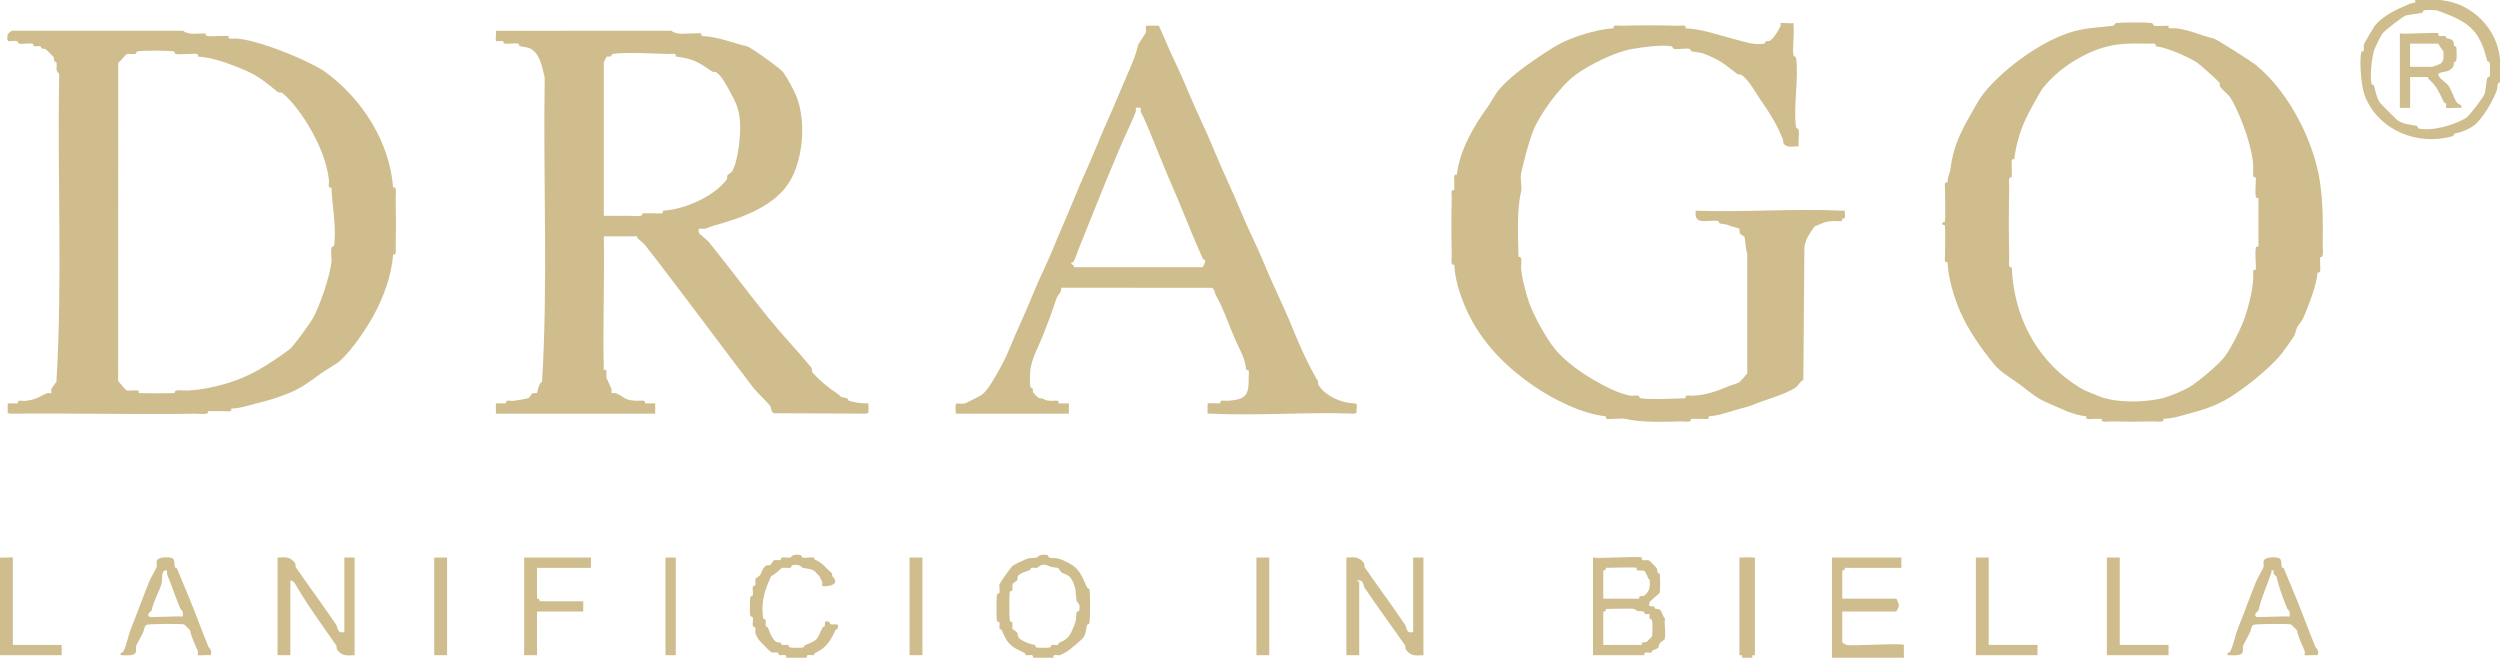
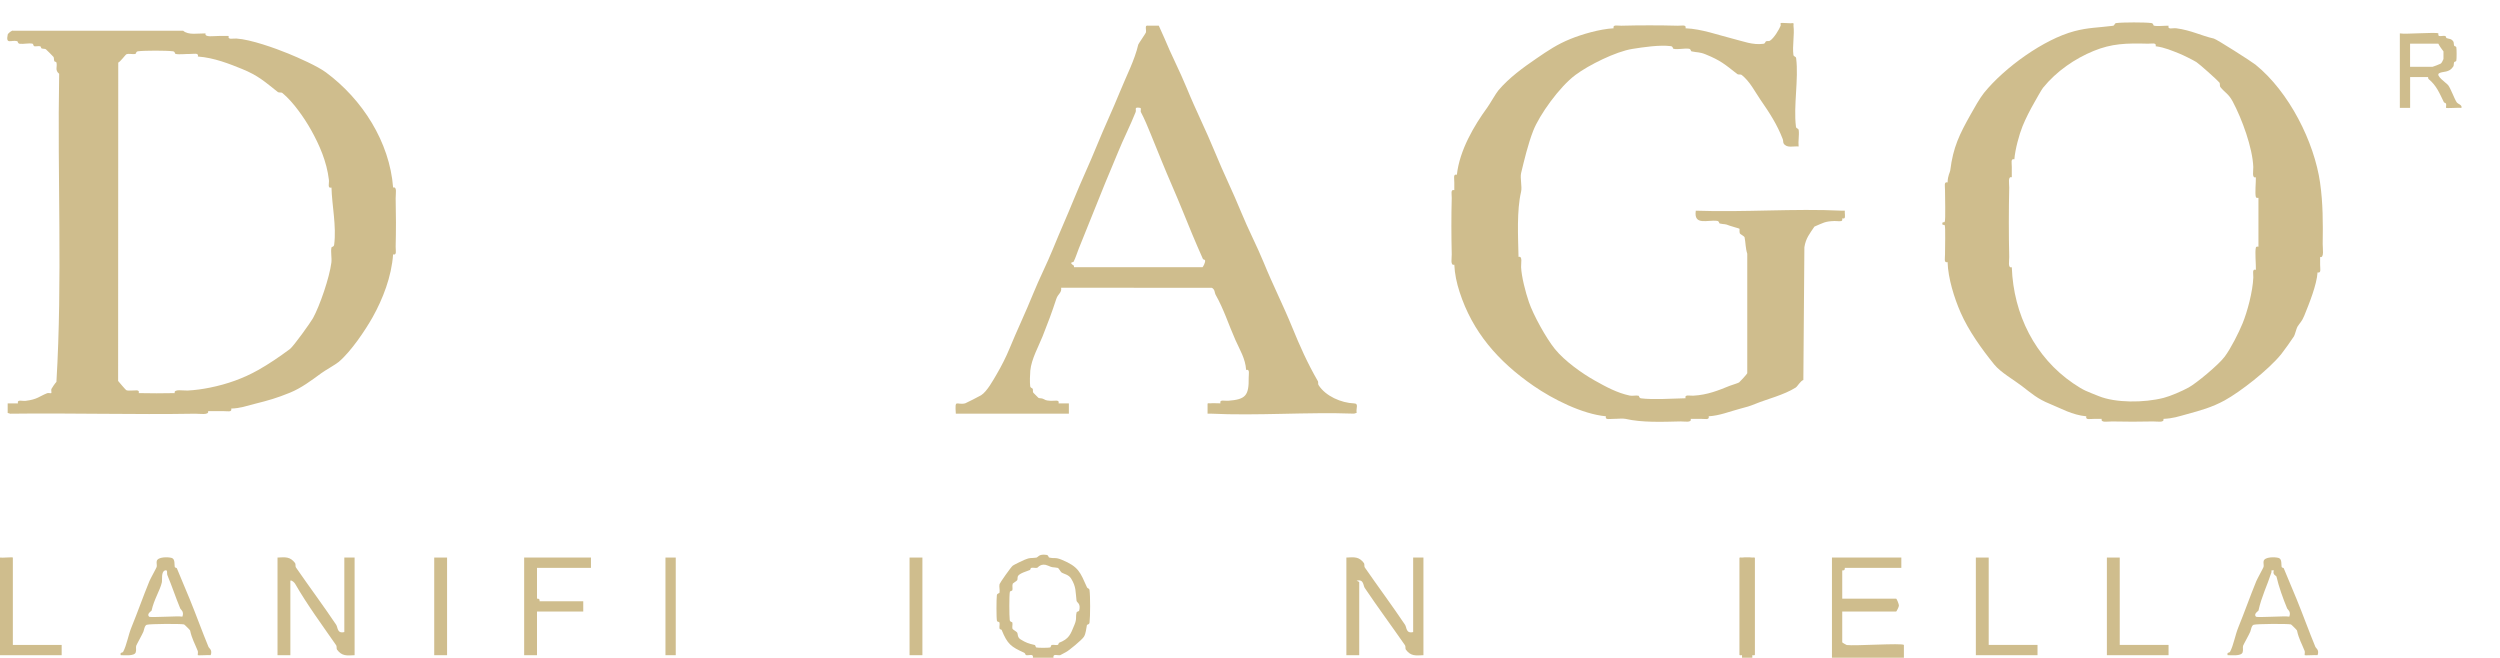
<svg xmlns="http://www.w3.org/2000/svg" viewBox="0 0 973 256" version="1.1" id="Capa_1">
  <defs>
    <style>
      .st0 {
        fill: #cfbd8d;
      }
    </style>
  </defs>
-   <path d="M323.34,242.99c-.38-.09-.32-.88-.67-.98-2.35-.67-1.34.68-1.69,1.6-.16.41-.72.39-.81.56-2.56,5.12-1.36,4.67-7.01,7-.18.07-.18.73-.51.82-.76.19-4.05.17-4.93.05-.93-.12-.65-.95-1.06-1.03-.74-.16-1.57.15-2.31-.02-.34-.08-.34-.75-.51-.82-.59-.23-1.3-.09-1.68-.33-1.71-1.08-2.6-3.88-3.32-5.68-.07-.18-.74-.17-.82-.51-.17-.74.14-1.57-.02-2.31-.09-.41-.91-.12-1.03-1.06-.82-6.27.77-10.93,3.21-16.12,1.09-.19,3.92-3.1,4.19-3.15,1.07-.2,2.29.2,3.3-.03.37-.08.3-.89.68-.98,3.05-.72,3.63.9,4,.98,1.34.29,3.23.37,4.5,1.17.12.08,1.92,1.88,1.99,2,.07.11,1.09,2.11,1.14,2.24.18.47-.11,1.44.02,1.6.34.39,4.59.16,4.98-1.35.44-1.68-1.38-1.72-1.14-3.49-2.66-2.17-3.51-4.06-6.68-5.32-.17-.07-.18-.73-.52-.81-1.26-.31-3.03.27-4.3-.03-.4-.09-.13-.89-1.06-1.03-3.1-.45-3.24.94-3.63,1.03-1.03.23-2.29-.21-3.32.02-.37.08-.3.9-.68.98-.71.16-1.56-.13-2.3.02-.4.09-1.09,1.53-1.52,1.82-.43.29-1.3.04-1.68.32-1.67,1.27-1.68,2.74-2.32,3.68-.29.43-1.73,1.12-1.82,1.52-.16.74.14,1.58-.02,2.3-.09.38-.9.31-.98.68-.23,1.03.21,2.29-.02,3.32-.09.4-.91.13-1.03,1.06-.14,1.09-.17,6.02.05,6.94.09.38.9.31.98.68.23,1.03-.21,2.29.02,3.32.08.37.9.3.98.68.16.73-.15,1.57.02,2.31.03.13,1.08,2.08,1.15,2.19.19.3,4.63,4.89,4.96,5.01.92.33,1.73-.03,2.54.15.38.09.3.89.68.98,1.03.26,2.97-.77,2.66,1.01h8c-.31-1.78,1.61-.75,2.65-1.01.33-.08.26-.72.76-.94,4.17-1.86,5.93-4.73,7.76-8.88.08-.18.72-.19.81-.51.77-2.55-1.14-1.31-2.64-1.66Z" class="st0" />
  <path d="M5,251v-34c0-.25-4.36.18-5,0v38h24s0-4,0-4H5Z" class="st0" />
  <path d="M682,217c-.99-.13-3.01-.13-4,0-.36.05-1.07-.25-1.01.3v37.4c-.06.54.65.25,1.01.3v1h4v-1c.36-.05,1.07.25,1.01-.3v-37.4c.06-.54-.65-.25-1.01-.3Z" class="st0" />
  <path d="M134,246c-2.84.69-2.47-1.82-3.16-2.84-5.08-7.56-10.49-14.83-15.67-22.32-.29-.42-.03-1.3-.32-1.68-1.92-2.56-3.72-2.33-6.84-2.16v38h5v-29c.59-.32,1.66.87,1.83,1.17,4.83,8.39,10.5,16.03,16.01,23.99.29.42.03,1.3.32,1.68,1.92,2.56,3.72,2.33,6.84,2.16v-38h-4v29Z" class="st0" />
  <path d="M550,246c-2.84.69-2.47-1.82-3.16-2.84-5.08-7.56-10.49-14.83-15.67-22.32-.29-.42-.03-1.3-.32-1.68-1.92-2.56-3.72-2.33-6.84-2.16v38h5v-28.5l-1-.49c2.83-.71,2.47,1.81,3.16,2.83,5.08,7.56,10.49,14.83,15.67,22.32.29.42.03,1.3.32,1.68,1.92,2.56,3.72,2.33,6.84,2.16v-38h-4v29Z" class="st0" />
  <path d="M718.73,251.04c-.1-.01-1.73-.94-1.73-1.04v-12h21c.12,0,1.03-1.77,1.05-2.23.03-.75-.9-2.77-1.05-2.77h-21v-11s.56.09.82-.18.14-.82.18-.82h22v-4h-27v39h28c0-.33,0-.67,0-1,0-1.33,0-2.67,0-4-.78-.79-19.06.46-22.28.04Z" class="st0" />
  <path d="M204,255h5v-17h18v-4h-17s.09-.56-.18-.82c-.26-.26-.82-.14-.82-.18v-12h21v-4h-26v38Z" class="st0" />
  <polygon points="825 217 820 217 820 255 844 255 844 251 825 251 825 217" class="st0" />
  <polygon points="774 217 769 217 769 255 793 255 793 251 774 251 774 217" class="st0" />
-   <rect height="38" width="5" y="217" x="489" class="st0" />
  <rect height="38" width="5" y="217" x="354" class="st0" />
  <rect height="38" width="5" y="217" x="169" class="st0" />
  <rect height="38" width="4" y="217" x="259" class="st0" />
-   <path d="M337,157c-2.45-.1-4.24-.33-6.61-1.04-.4-.12-.38-.87-.74-.95-4.07-.89-1.55-.38-3.81-1.85-3.23-2.09-6.98-5.13-9.68-8.32-.29-.35-.03-1.32-.32-1.69-5.43-6.65-11.28-12.68-16.68-19.31-7.84-9.63-15.48-20.06-23.32-29.69-.49-.6-3.74-3.2-3.82-3.51-.66-2.6,1.03-1.27,2.64-1.65.17-.04,1.67-.75,2.97-1.11,11.07-3.05,24.5-7.67,30.2-18.06,4.89-8.92,5.89-23.21,2.01-32.66-.84-2.04-3.53-7.04-4.99-9.01-1.18-1.6-12.72-9.81-14.19-10.15-5.5-1.26-11.14-3.75-17.65-4.01.43-1.57-1.6-.96-3-1-2.86-.07-6.7.8-8.72-1.04l-68.29.04c.12.73-.17,3.85,0,4,.16.15,1.96-.15,2.66,0,.4.09.13.91,1.06,1.03,1.48.19,3.57-.36,4.94-.03.38.09.3.9.68.98,1.32.29,3.26.37,4.5,1.17,3.48,2.22,4.23,7.32,5.16,11.09-.66,39.42,1.33,79.15-1.03,118.39-1.28.28-1.81,4.16-1.99,4.35-.13.13-1.22-.11-1.84.17-.29.13-1.03,1.69-1.51,1.82-1.39.38-4.11.83-5.63,1.03-1.39.19-3.41-.7-3,1-1.33.04-2.67-.03-4,0v4h62v-4c-1.33-.03-2.67.04-4,0,.43-1.58-1.6-.96-3-1-5.42-.16-4.52-1.44-8.39-2.98-.45-.18-1.41.13-1.59-.04-.17-.17.14-1.14-.04-1.59-.27-.68-1.65-3.74-1.98-4.39-.18-1.38.7-3.41-1-3-.45-17.3.33-34.69,0-52h13s-.05.58.21.79c.61.49,2.21,1.86,2.63,2.37,2.24,2.77,4.74,6.06,7,9,11.84,15.41,23.48,31.27,35.32,46.69,1.69,2.2,5.17,5.21,6.68,7.31.31.44.17,2.04,1.3,2.68l35.86.16,1.01-.3v-3.71c-.34-.02-.68.02-1.01,0ZM255,83c-1.66.04-3.34-.03-5,0,.5,1.67-3.38.97-5,1-3.32.05-6.67-.04-10,0V24.25c0-.12,1-2.1,1.1-2.16.39-.24,1.17.05,1.5-.12.55-.28.26-.89,1.12-1.01,5.39-.72,15.46-.11,21.28.04,1.4.04,3.43-.57,3,1,6.95.83,8.98,2.29,14.16,5.84.43.29,1.29.03,1.68.32,2.29,1.7,3.99,5.22,5.21,7.42,2.28,4.1,3.53,6.59,3.96,11.67.4,4.83-.72,15.83-3.17,19.6-.26.4-1.39.9-1.68,1.32-.29.43-.03,1.3-.32,1.68-5.05,6.77-16.63,11.71-24.84,12.16.43,1.57-1.6.96-3,1Z" class="st0" />
  <path d="M528.01,160.7c-.33-1.87.94-3.63-1.01-3.7-4.97-.19-11.1-2.8-13.84-7.16-.26-.42-.04-1.14-.21-1.42-4.13-7.16-7.02-13.66-10.12-21.26-3.35-8.22-7.48-16.36-11-25-2.54-6.22-6.13-13.1-8.66-19.33-3.37-8.27-6.97-15.4-10.34-23.67-3.35-8.21-7.48-16.37-11-25-2.54-6.22-6.11-13.1-8.66-19.33-.71-1.73-1.54-3.28-2.17-4.84h-4c-.06.06-.89-.23-1.01.33-.16.69.17,1.57,0,2.32-.06.28-2.91,4.41-2.98,4.7-1.38,6.04-4.67,12.28-7.18,18.49-2.77,6.85-6.06,13.74-9,21-2.77,6.85-6.06,13.74-9,21-2.46,6.07-5.3,12.34-8,19-2.25,5.56-5.41,11.77-7.66,17.33-3.06,7.57-6.25,14.14-9.34,21.67-1.26,3.06-3.07,6.65-4.88,9.74-1.36,2.31-3.79,6.8-6.11,8.26-.53.33-5.84,3.06-6.19,3.15-3.42.83-4.06-2.03-3.65,4.02h44v-4c-1.33-.03-2.67.04-4,0,.42-1.62-1.59-.91-3-1-2.47-.16-1.85-.32-3.17-.83-.59-.23-1.31-.1-1.68-.33-.12-.08-1.92-1.88-2-2-.26-.41-.05-1.07-.2-1.43-.24-.55-.88-.28-1-1.13-.19-1.4-.1-4.55.04-6.03.43-4.5,3.23-9.43,4.82-13.43,1.95-4.89,3.65-9.41,5.29-14.46.67-2.06,2.19-2.35,1.89-4.37l58.63.02c1.25.57,1.12,2.01,1.42,2.55,3.42,6.11,5.01,11.51,7.8,17.8,1.68,3.79,3.87,7.19,4.15,11.62,1.56-.44.98,1.6,1,3,.11,7.04-1.21,8.48-8,9-1.41.11-3.42-.63-3,1-1.28.04-2.79-.15-4,0-.36.05-1.06-.25-1.01.3v3.71c.34.02.68-.02,1.01,0,18.41.89,37.52-.67,56,0l1.01-.3ZM468,104h-50c-.07-.03.07-.52-.06-.61-2.21-1.44-.24-1.24-.09-1.53.78-1.53,1.39-3.58,1.98-5.03,3.5-8.57,6.61-16.54,10.34-25.67,1.58-3.88,3.22-7.59,5-12,1.98-4.9,4.81-10.45,6.82-15.54.4-1.02-.82-2.1,1.77-1.63.55.1.03,1.19.27,1.63,1.39,2.6,2.73,5.86,3.82,8.54,1.57,3.87,2.77,6.8,4.34,10.67,2.44,6.04,5.31,12.36,8,19,2.43,6.02,5.09,12.5,8,19,.08.19.73.17.82.5.22.74-.84,2.66-.99,2.66Z" class="st0" />
  <path d="M716.66,86.01c.58-.16.28-.95.34-1.01.07-.07.68.15.88-.09.4-.47.01-2.14.12-2.91-.33-.03-.67.02-1,0-18.74-.91-38.19.68-57,0-.88,5.94,4.56,3.48,8.29,3.96.93.12.66.94,1.06,1.03,1.95.43,1.79,0,3.82.84.75.31,3.67,1.04,3.82,1.19.13.13-.11,1.22.17,1.84.13.29,1.73,1.07,1.83,1.51.4,1.85.35,4.38,1.04,6.36v46.54c-.02.24-2.91,3.4-3.18,3.57-.48.31-2.97,1.04-3.68,1.33-4.32,1.75-8.58,3.53-14.16,3.83-1.41.08-3.42-.61-3,1-4.79.12-12.83.62-17.28.04-.93-.12-.66-.94-1.06-1.03-1.01-.22-2.29.18-3.37-.05-5.03-1.07-9.31-3.45-13.71-5.91-4.73-2.65-11.61-7.5-15.42-12.21-3.47-4.29-8.41-13.28-10.11-18.24-1.37-3.99-2.88-9.92-3.05-13.61-.07-1.53.66-4.48-1-4-.18-8.11-.73-18.01.99-25.34.47-1.99-.45-5.34.02-7.31,1.16-4.83,2.68-11.23,4.69-16.41,2.41-6.19,10.2-17.1,16.46-21.77,5.12-3.83,15.71-9.1,22.13-10.12,4.16-.66,10.62-1.65,14.99-1.08.93.12.66.93,1.06,1.03,1.63.38,4.19-.26,5.94-.03.93.12.66.94,1.06,1.03,2.29.5,3.06.18,5.5,1.18,5.76,2.35,7.37,3.78,12.32,7.67.37.29,1.32.03,1.69.32,3.32,2.68,5.13,6.51,7.32,9.68,3.61,5.21,6.52,9.71,8.67,15.33.22.58.1,1.28.34,1.67,1.23,1.95,3.84.96,5.83,1.17-.22-1.98.28-4.38.04-6.29-.12-.96-.96-.48-1.08-1.43-1.01-8.04,1.09-18.53.08-26.57-.12-.96-.96-.48-1.08-1.43-.43-3.42.48-7.82.04-11.28-.05-.36.25-1.07-.3-1.01-.89.2-4.36-.25-4.7.01-.12.09.1.75,0,1-.58,1.45-2.55,4.81-4.16,5.84-.41.26-1.07.05-1.43.2-.55.24-.28.88-1.13,1-4.16.55-7.77-.96-11.66-1.92-5.66-1.4-12.32-3.87-18.63-4.12.43-1.57-1.6-.96-3-1-7.17-.19-14.83-.19-22,0-1.4.04-3.43-.57-3,1-5.42.3-12.38,2.35-16.84,4.17-5.1,2.08-8.55,4.4-13.32,7.67-4.96,3.4-10.45,7.33-14.68,12.32-.98,1.16-3.35,5.35-4.32,6.68-5.09,6.97-10.79,16.58-11.84,26.16-1.58-.43-.96,1.6-1,3-.03,1,.03,2,0,3-1.57-.43-.96,1.6-1,3-.19,7.18-.17,14.82,0,22,.04,1.52-.63,4.5,1,4,.17,3.65.91,7.09,2.05,10.61,5.01,15.5,14.89,26.96,28.79,36.56,7.53,5.2,18.96,10.98,28.16,11.84-.44,1.57,1.6.97,3,1,1.37.03,3.5-.26,4.66.01,6.36,1.47,14.27,1.16,21.34.99,1.52-.04,4.5.63,4-1,1.33-.03,2.67.04,4,0,1.4-.04,3.43.58,3-1,4.33-.26,7.98-1.82,12.29-2.96,2.61-.69,3.51-.91,5.87-1.87,4.65-1.9,11.09-3.44,15.68-6.33.75-.47,1.84-2.58,3.01-2.97l.4-51.65c.54-3.54,2.11-5.35,3.92-8.05,3.41-1.42,4.01-2.06,7.83-2.17.81-.02,2,.19,2.66,0Z" class="st0" />
-   <path d="M950.6.14l-.6-.14h-10v1c-1.91.16-3.61,1.2-5.16,1.83-3.41,1.38-8.41,4.29-10.68,7.33-.38.51-4.05,6.77-4.15,7.19-.17.74.14,1.58-.02,2.31-.08.38-.89.3-.98.68-.84,3.5.01,13.52,1.4,17.02,5.27,13.29,20.45,19.62,34.22,15.61.42-.12.35-.88.72-.96,2.62-.57,5.3-1.53,7.5-3.17,3.61-2.7,7.8-10.37,8.99-13.98.34-1.04-.18-2.42,1.16-2.86v-9c-1.06-12.01-11.08-21.68-22.4-22.86ZM968.99,29.66c-.09.37-.86.29-.97.7-.44,1.66-.49,4.55-1.06,6.26-.37,1.11-5.71,8.33-7.12,9.22-4.29,2.71-13.29,5.4-18.5,4.15-.38-.09-.31-.9-.68-.98-2.53-.57-4.91-.51-7.5-2.17-.42-.27-6.73-6.58-7-7-1.15-1.8-1.76-4.66-2.17-6.5-.08-.38-.89-.3-.98-.68-.71-2.96.08-10.24,1.04-13.26.23-.74,2.51-5.43,3.11-6.24,1.08-1.43,8.28-6.94,9.19-7.15,2.01-.45,4.37-.59,6.31-1.02.4-.09.13-.91,1.06-1.03.9-.12,4.48-.11,5.15.2,1.32.61,2.93,1.11,4.3,1.67,9.41,3.84,12.32,7.95,14.86,17.82.1.4.88.33.97.7.17.7.17,4.61,0,5.31Z" class="st0" />
  <path d="M423.05,228.58c-2.66-5.92-3.2-8-9.88-10.75-2.51-1.03-2.69-.34-4.82-.84-.4-.09-.13-.89-1.06-1.03-3.12-.45-3.18.97-4,1.08-2.5.31-2.13-.14-4.45.79-.78.31-4.19,1.96-4.68,2.33-.72.55-5.04,6.73-5.14,7.19-.24,1.03.2,2.28-.02,3.31-.09.39-.91.13-1.03,1.06-.18,1.4-.22,8.8.05,9.94.09.38.9.3.98.68.16.73-.15,1.58.02,2.31.08.34.75.34.82.51,2.26,5.59,3.67,6.57,8.75,8.88.52.24.44.86.77.94,1.04.26,2.96-.76,2.65,1.01h8c-.31-1.78,1.61-.75,2.65-1.01.13-.03,1.47-.83,2.17-1.16,1.09-.51,6.23-4.74,7.02-5.98.79-1.24.88-3.18,1.17-4.5.09-.41.91-.12,1.03-1.06.3-2.31.31-10.27,0-12.57-.11-.84-.74-.57-.99-1.13ZM419.99,237.66c-.09.37-.89.31-.97.69-.5,2.1.19,2.31-.84,4.82-1.57,3.82-2.06,5.45-6,7.01-.17.07-.17.74-.51.82-.74.17-1.58-.14-2.31.02-.38.08-.3.89-.68.98-.7.17-4.62.17-5.31,0-.38-.09-.3-.9-.69-.98-2.34-.53-3.42-.89-5.49-2.18-1.31-.82-.95-2.09-1.33-2.67-.29-.43-1.73-1.12-1.82-1.52-.16-.74.13-1.58-.02-2.3-.09-.41-.91-.13-1.03-1.06-.2-1.49-.24-9.73.05-10.94.09-.38.9-.3.98-.69.18-.8-.17-1.62.16-2.54.05-.13,1.46-.94,1.69-1.28.28-.41.04-1.2.34-1.67.68-1.08,3.4-1.83,4.66-2.34.18-.07.17-.74.51-.82.74-.17,1.58.14,2.31-.02.25-.06,1.5-2.06,4.21-.83,2.02.92,1.62.45,3.77.86.39.07,1.1,1.54,1.52,1.82.81.53,2.73.78,3.68,2.32,2.04,3.29,1.68,5.17,2.12,8.63.1.81,1.74.94,1.03,3.87Z" class="st0" />
  <path d="M154,77c-.04-1.52.63-4.5-1-4-1.36-17.8-12.01-34.38-26.16-44.84-3.31-2.45-10.71-5.71-14.68-7.33-4.98-2.04-14.53-5.48-20.16-5.83-1.41-.09-3.42.62-3-1-1.33-.04-2.67.02-4,0-1.62-.03-5.5.67-5-1-2.84-.05-6.72.77-8.72-1.04H5.19c-.52-.36-2.11,1.14-2.17,1.41-.87,4.12,1.23,2.09,3.63,2.64.4.09.13.91,1.06,1.03,1.48.19,3.57-.36,4.94-.03.38.09.3.9.68.98.73.16,1.57-.15,2.31.02.34.08.34.75.51.82.59.23,1.31.09,1.68.33.18.11,2.88,2.82,3,3,.24.37.1,1.09.33,1.68.07.17.74.19.82.51.4,1.72-.72,2.92,1.05,4.37-.74,39.93,1.31,80.17-1.07,119.92-.42.37-1.83,2.45-1.95,2.76-.18.45.13,1.41-.04,1.59s-1.14-.14-1.59.04c-3.11,1.23-3.82,2.43-8.39,2.98-1.4.17-3.41-.69-3,1-1,.03-2.01-.05-3,0-.33.02-.67-.03-1,0v3.71s1,.3,1,.3c23.98-.31,48.02.41,72,0,1.62-.03,5.5.67,5-1,1.99-.03,4.01.05,6,0,1.4-.04,3.43.57,3-1,3.57-.11,5.86-1.01,9.37-1.89,5.19-1.3,8.27-2.17,13.47-4.28,4.44-1.81,8.31-4.73,12.32-7.67,1.35-.99,5.5-3.33,6.68-4.32,4.81-4.06,10.38-12.39,13.21-17.42,3.92-6.99,7.36-15.78,7.95-24.42,1.57.43.96-1.6,1-3,.16-6.2.15-12.79,0-19ZM130.04,95.28c-.12.93-.93.65-1.03,1.06-.37,1.56.19,4.06-.04,5.88-.75,5.84-4.46,16.69-7.15,21.6-.9,1.64-7.58,10.97-8.98,12.02-3.96,2.96-8.23,5.86-12.42,8.21-5.67,3.19-11.93,5.46-18.79,6.83-2.9.58-5.7.97-8.63,1.12-1.66.09-5.47-.72-5,1-4.64.08-9.37.12-14,0,.42-1.63-1.59-.9-3-1-.66-.05-1.12.14-1.86-.15-.22-.09-2.75-3.06-3.17-3.58l.05-123.91c.75-.27,2.9-3.13,3.11-3.21,1.16-.44,2.4.09,3.53-.16.39-.09.13-.91,1.06-1.03,2.51-.33,11.06-.33,13.57,0,.93.12.66.93,1.06,1.03,1.34.31,4.04-.03,5.66.01,1.4.03,3.43-.57,3,1,6.25.44,12.39,2.89,17.16,4.83,6.37,2.59,8.88,4.98,13.99,9.01.37.29,1.32.03,1.69.32,4.32,3.5,8.77,10.06,11.21,14.42,3.23,5.78,6.1,12.25,6.95,19.42.17,1.4-.68,3.41,1,3,.17,6.91,1.99,14.98,1.04,22.28Z" class="st0" />
  <path d="M903,71.25c-2.27-15.99-12.06-35.48-25.16-46.08-1.44-1.17-15.11-9.9-16.19-10.15-5.04-1.15-8.8-3.23-14.65-4.01-1.39-.19-3.41.7-3-1-1.62-.04-4.31.3-5.66-.01-.4-.09-.13-.91-1.06-1.03-2.56-.33-11-.32-13.57,0-.96.12-.48.96-1.43,1.08-5.67.72-9.5.65-14.92,2.08-11.81,3.12-27.15,14.09-35.2,24.04-1.63,2.01-3.93,6.14-5.21,8.42-4.28,7.62-6.8,12.69-7.91,21.71-.12.94-.95,1.87-1.04,4.71-1.57-.43-.96,1.6-1,3-.05,1.95.31,11.71-.14,12.4-.15.24-.77-.11-.87.36-.24,1.13.68.58.87.85.42.6.09,9.61.14,11.4.04,1.4-.57,3.43,1,3,.2,6.34,2.59,13.94,5.05,19.58,3.11,7.11,8.23,14.25,13.11,20.27,2.49,3.07,7.63,5.98,10.68,8.32,3.94,3.02,6.13,5.04,10.99,7.01,4.34,1.75,8.62,4.31,14.16,4.83-.43,1.58,1.6.96,3,1,1,.03,2-.03,3,0-.5,1.63,2.49.97,4,1,5.29.11,10.71.13,16,0,1.52-.04,4.5.63,4-1,3.89-.19,5.72-.9,9.37-1.89,4.96-1.35,9.56-2.61,14.45-5.29,6.06-3.31,17.08-11.88,22.02-17.98.99-1.23,4.17-5.66,5-7,.32-.52,1-3.17,1.32-3.68,1.04-1.66,1.72-2,2.67-4.32,1.94-4.76,4.87-12.05,5.17-16.84,1.58.43.96-1.6,1-3,.03-1-.02-2,0-3,1.67.5.97-3.38,1-5,.13-8.26.1-16.05-1-23.75ZM879,96c0,.05-.86-.21-1.01.33-.43,1.62.06,6.51,0,8.67-1.59-.43-.94,1.59-1,3-.22,5.51-2.34,13.37-4.17,17.84-1.47,3.59-4.55,9.74-6.99,13-2.39,3.19-11.01,10.33-14.02,11.98-2.63,1.44-7.04,3.34-9.72,4.03-7.67,1.97-18.75,1.98-25.26-.68-4.62-1.89-5.61-2-10-5.01-14.7-10.05-23.18-26.69-23.84-45.16-1.63.5-.96-2.48-1-4-.21-8.84-.19-18.16,0-27,.03-1.51-.63-4.5,1-4,.03-1.33-.04-2.67,0-4,.04-1.4-.58-3.43,1-3,.28-3.81,1.9-9.73,3.17-12.84,1.26-3.09,2.89-6.29,4.78-9.58.57-1,2.62-4.7,3.21-5.42,5.24-6.47,12.47-11.38,19.68-14.33,7.07-2.89,12.59-3.05,21.16-2.83,1.4.04,3.43-.57,3,1,3.68.49,6.39,1.76,9.16,2.83,1.24.47,5.47,2.56,6.68,3.33,1.1.69,7.98,6.8,8.99,8,.29.34.03,1.32.32,1.69,1.85,2.27,3.2,2.63,4.79,5.58,3.66,6.82,7.78,18.13,8.05,25.57.06,1.52-.65,4.49,1,4,.05,1.94-.4,6.22,0,7.67.14.54,1.01.27,1.01.33v19Z" class="st0" />
-   <path d="M648.04,240.72c-1.11-.94-.96-2.74-2.21-3.54-.41-.26-1.1-.07-1.66-.34-.17-.08-.15-.65-.56-.81-.96-.37-2.44.66-1.46-1.89.09-.24,3.76-3.19,3.83-3.49.19-.93.21-6.43,0-7.29-.08-.34-.75-.34-.82-.52-.23-.59-.09-1.31-.33-1.68-.11-.18-2.76-2.94-2.96-3.01-.95-.34-1.79.04-2.55-.14-.53-.13-.28-.98-.33-1.01-1.02-.67-16.39.51-19,0v38h20c.05,0-.21-.89.32-1.01.69-.16,1.57.17,2.33,0,.34-.08.34-.75.51-.82,3.68-1.4,1.64-1,3-3.01.23-.34,1.64-1.14,1.68-1.29.7-2.1-.22-5.82.19-8.16ZM624,222s.56.09.82-.18c.26-.26.14-.82.18-.82,1.71,0,11.5-.33,12,0,.04.03-.2.89.33,1.01.74.17,1.54-.15,2.54.15.78.23,1.3,2.9,2.17,3.56.29,2.5-.04,4.7-2.19,6.13-.45.3-1.33-.02-1.73.29-.27.21-.08.87-.12.87h-14v-11ZM642.98,247.64c-.03.15-2,2.12-2.13,2.21-.45.3-1.33-.02-1.73.29-.27.21-.08.87-.12.87h-15v-13s.56.09.82-.18c.26-.26.14-.82.18-.82,1.59,0,10.54-.3,11,0,2.21,1.44,1.29.46,3.66,1.01.35.08.25.78.73.97.44.18,1.42-.14,1.6.04.18.18-.14,1.15.04,1.6.19.48.88.38.97.73.2.8.17,5.41,0,6.29Z" class="st0" />
  <path d="M893.83,233.16c-1.58-3.88-3.21-7.59-5-12-.07-.18-.74-.17-.82-.51-.19-.81.22-3.06-1.15-3.49-1.42-.44-5.44-.48-5.85,1.2-.18.72.14,1.56-.03,2.29-.08.34-2.47,4.65-2.82,5.51-2.49,6.08-4.59,12.11-7,18-1.21,2.95-1.87,6.96-3.19,9.45-.37.69-1.33.03-.98,1.39,1.43-.03,5.36.47,5.84-1.13.29-.97-.01-1.75.17-2.52.08-.34,2.47-4.6,2.82-5.52.24-.62.45-2.4,1.31-2.67,1.18-.37,13.06-.44,14.5-.14.16.03,2.31,2.18,2.35,2.34.71,3.3,1.86,5.13,3,8.02.18.46-.12,1.45.02,1.61.16.19,4.16-.12,5,0,.77-2.01-.66-2.76-.83-3.16-2.52-6.08-4.79-12.44-7.34-18.67ZM891,240c-1.69-.36-12.55.47-13,0-1.02-1.09.96-2.2.99-2.34,1.17-5.4,3.4-9.77,5.04-14.87.2-.62-.48-.97.97-.79-.71,1.61.94,2.12.99,2.35.88,3.91,2.63,8.77,4.18,12.49.17.41,1.59,1.14.83,3.16Z" class="st0" />
  <path d="M73.83,233.16c-1.58-3.88-3.21-7.59-5-12-.07-.18-.74-.17-.82-.51-.19-.81.22-3.06-1.15-3.49-1.42-.44-5.44-.48-5.85,1.2-.18.72.14,1.56-.03,2.29-.08.34-2.47,4.65-2.82,5.51-2.49,6.08-4.59,12.11-7,18-1.21,2.95-1.87,6.96-3.19,9.45-.37.69-1.33.03-.98,1.39,1.43-.03,5.36.47,5.84-1.13.29-.97-.01-1.75.17-2.52.08-.34,2.47-4.6,2.82-5.52.24-.62.45-2.4,1.31-2.67,1.18-.37,13.06-.44,14.5-.14.16.03,2.31,2.18,2.35,2.34.71,3.3,1.86,5.13,3,8.02.18.46-.12,1.45.02,1.61.16.19,4.16-.12,5,0,.77-2.01-.66-2.76-.83-3.16-2.52-6.08-4.79-12.44-7.34-18.67ZM71,240c-1.69-.36-12.55.47-13,0-1.02-1.09.96-2.2.99-2.34.96-4.42,3.29-7.85,4-11,.23-1-.36-4.2,1.26-4.66,1.17-.34.57,1.08.9,1.87,1.77,4.2,3.19,8.59,5.01,12.97.17.41,1.59,1.14.83,3.16Z" class="st0" />
-   <path d="M956.16,39.84c-.93-1.39-2.29-5.3-3.33-6.68-.6-.81-5.1-3.75-3.5-4.66,1.51-.86,3.85-.05,5.51-2.65.24-.38.09-1.09.33-1.68.07-.17.73-.18.82-.52.17-.69.17-4.6,0-5.3-.08-.33-.74-.34-.81-.52-.23-.58-.09-1.28-.34-1.67-.77-1.18-1.66-.96-2.66-1.34-.17-.07-.18-.74-.51-.82-.75-.17-1.63.16-2.33,0-.53-.12-.28-.98-.32-1.01-.87-.57-12.84.43-15,0v29h4v-12h7s-.05.58.21.79c3.09,2.52,4.23,5.55,5.96,9.04.08.17.65.14.81.56.18.47-.11,1.44.02,1.6.2.23,5.09-.15,5.99,0,.3-1.24-1.32-1.4-1.83-2.16ZM938,26v-9h11c.4.82,1.44,2.33,2,3v3c-.22.27-.49,1.42-1.17,1.81-.34.19-2.91,1.19-3.08,1.19h-8.75Z" class="st0" />
+   <path d="M956.16,39.84c-.93-1.39-2.29-5.3-3.33-6.68-.6-.81-5.1-3.75-3.5-4.66,1.51-.86,3.85-.05,5.51-2.65.24-.38.09-1.09.33-1.68.07-.17.73-.18.82-.52.17-.69.17-4.6,0-5.3-.08-.33-.74-.34-.81-.52-.23-.58-.09-1.28-.34-1.67-.77-1.18-1.66-.96-2.66-1.34-.17-.07-.18-.74-.51-.82-.75-.17-1.63.16-2.33,0-.53-.12-.28-.98-.32-1.01-.87-.57-12.84.43-15,0v29h4v-12h7s-.05.58.21.79c3.09,2.52,4.23,5.55,5.96,9.04.08.17.65.14.81.56.18.47-.11,1.44.02,1.6.2.23,5.09-.15,5.99,0,.3-1.24-1.32-1.4-1.83-2.16ZM938,26v-9h11c.4.82,1.44,2.33,2,3v3c-.22.27-.49,1.42-1.17,1.81-.34.19-2.91,1.19-3.08,1.19h-8.75" class="st0" />
</svg>